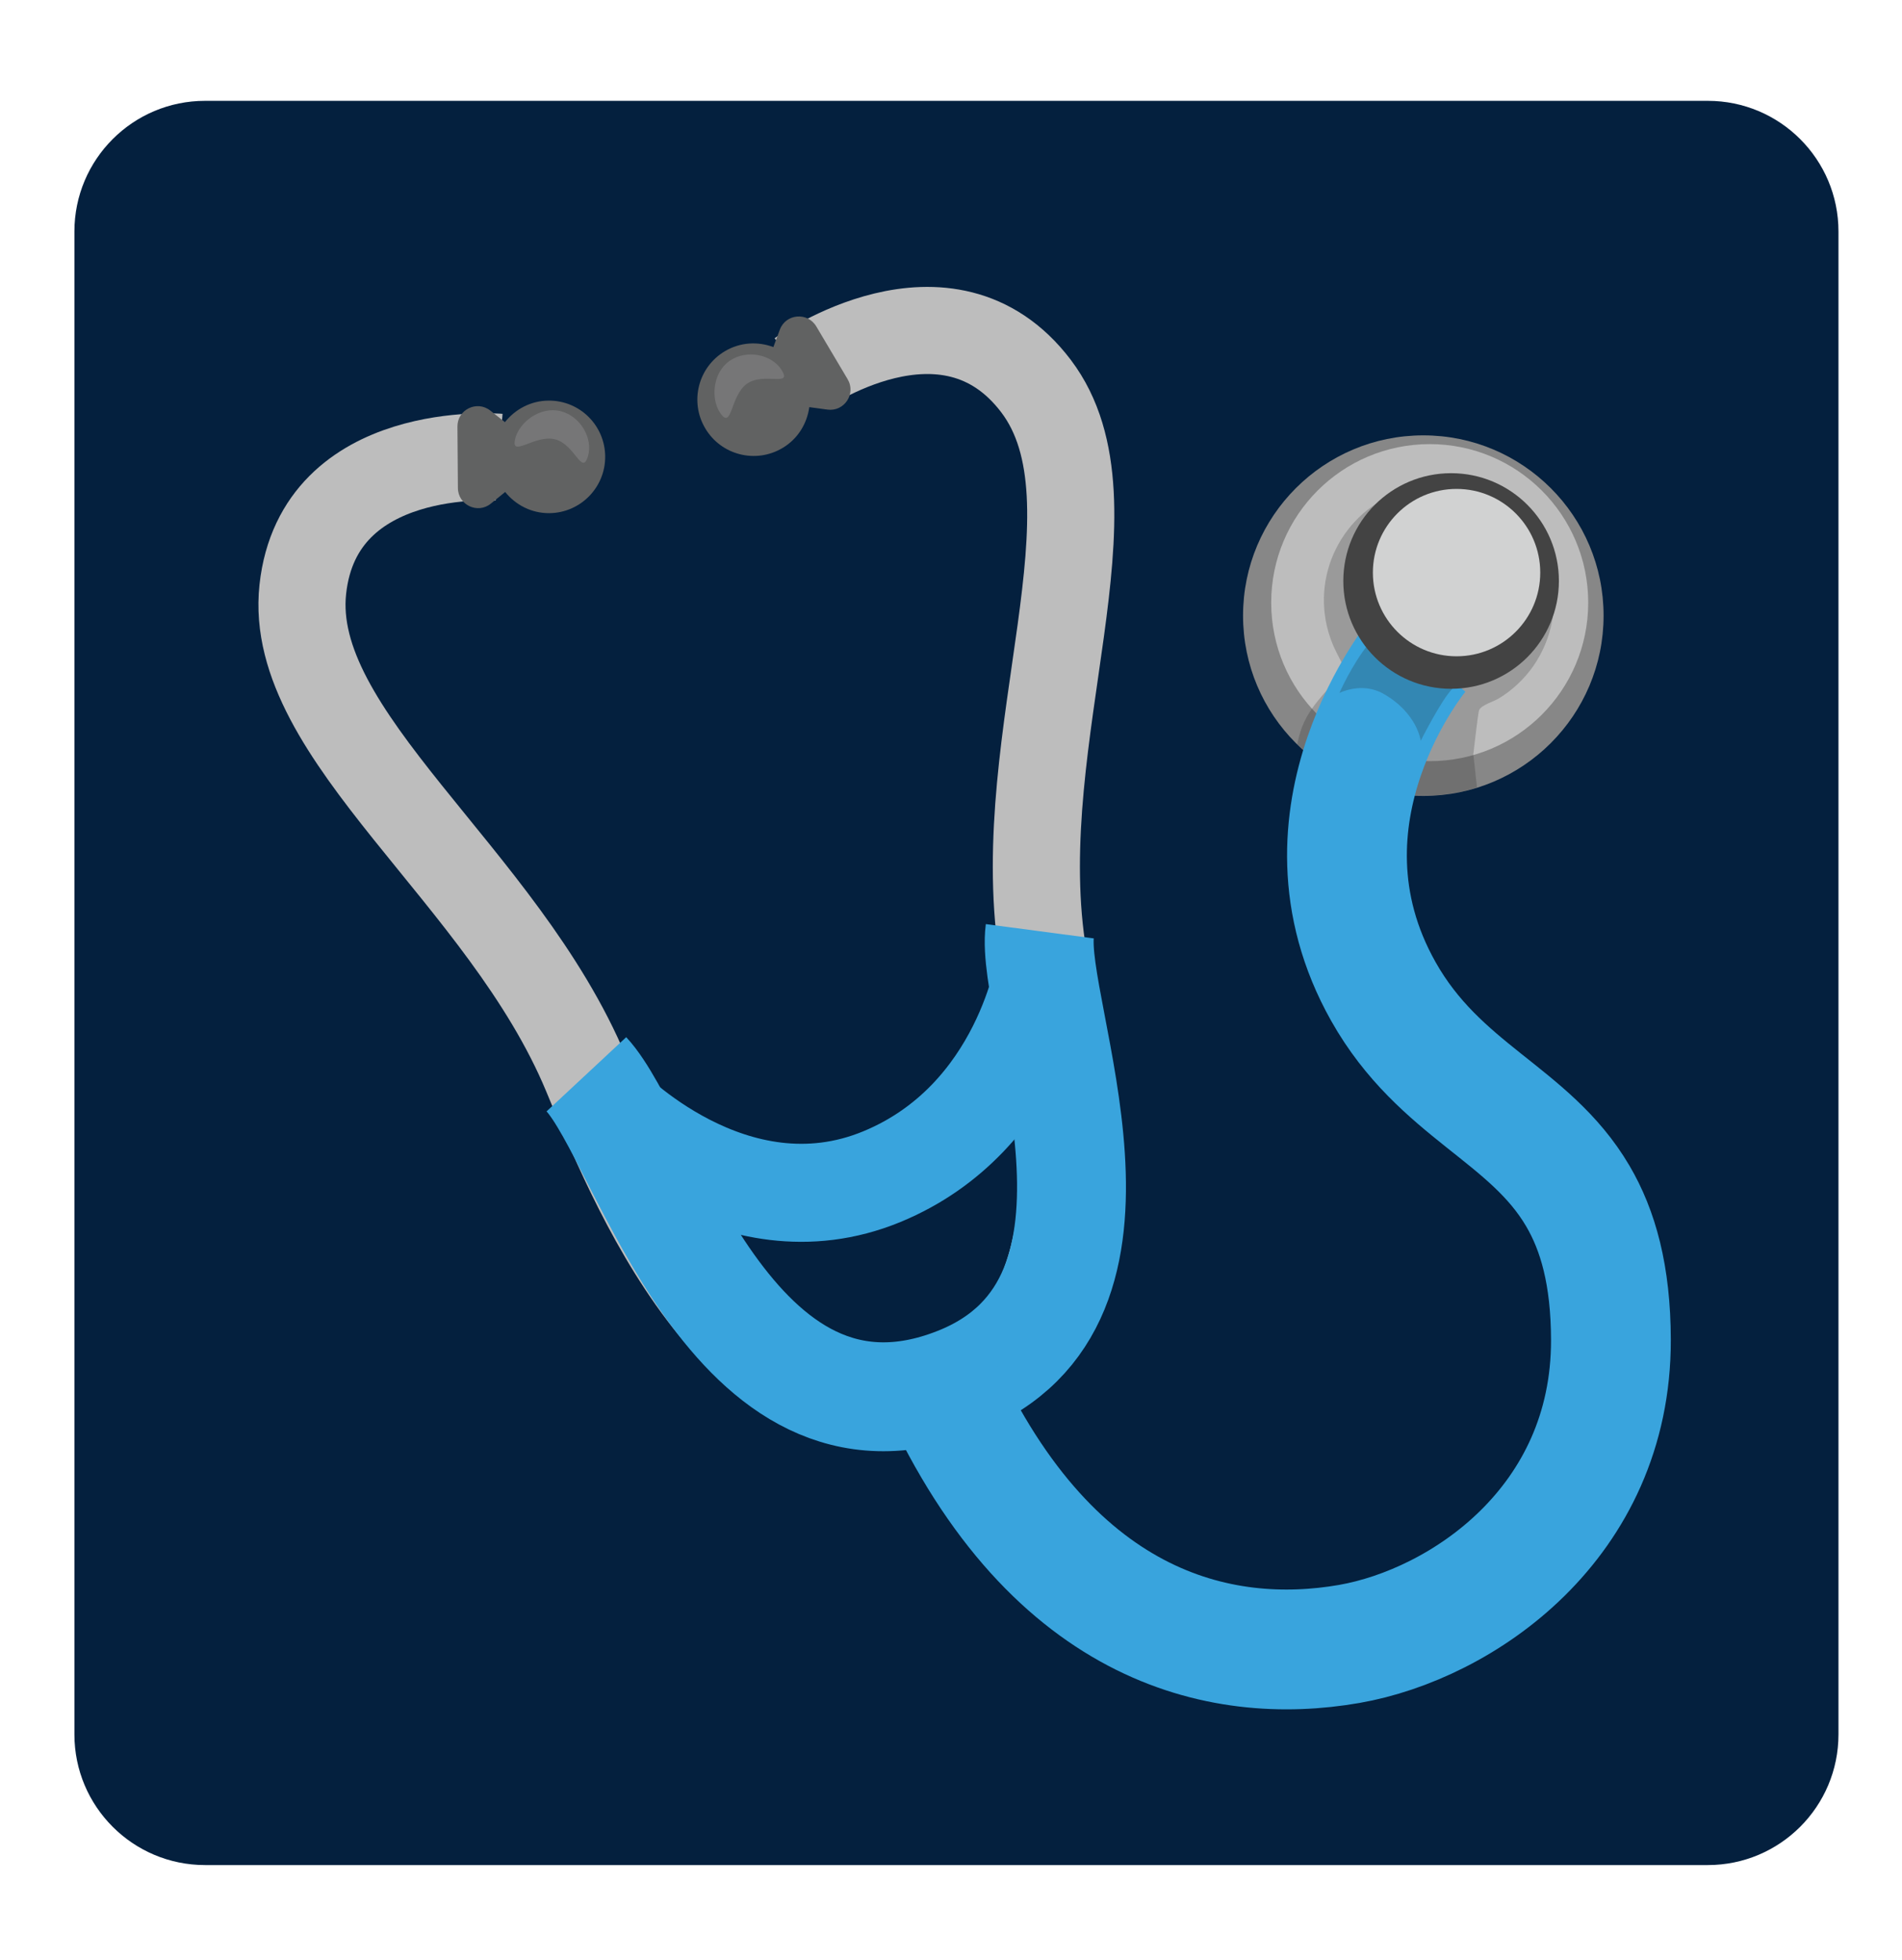
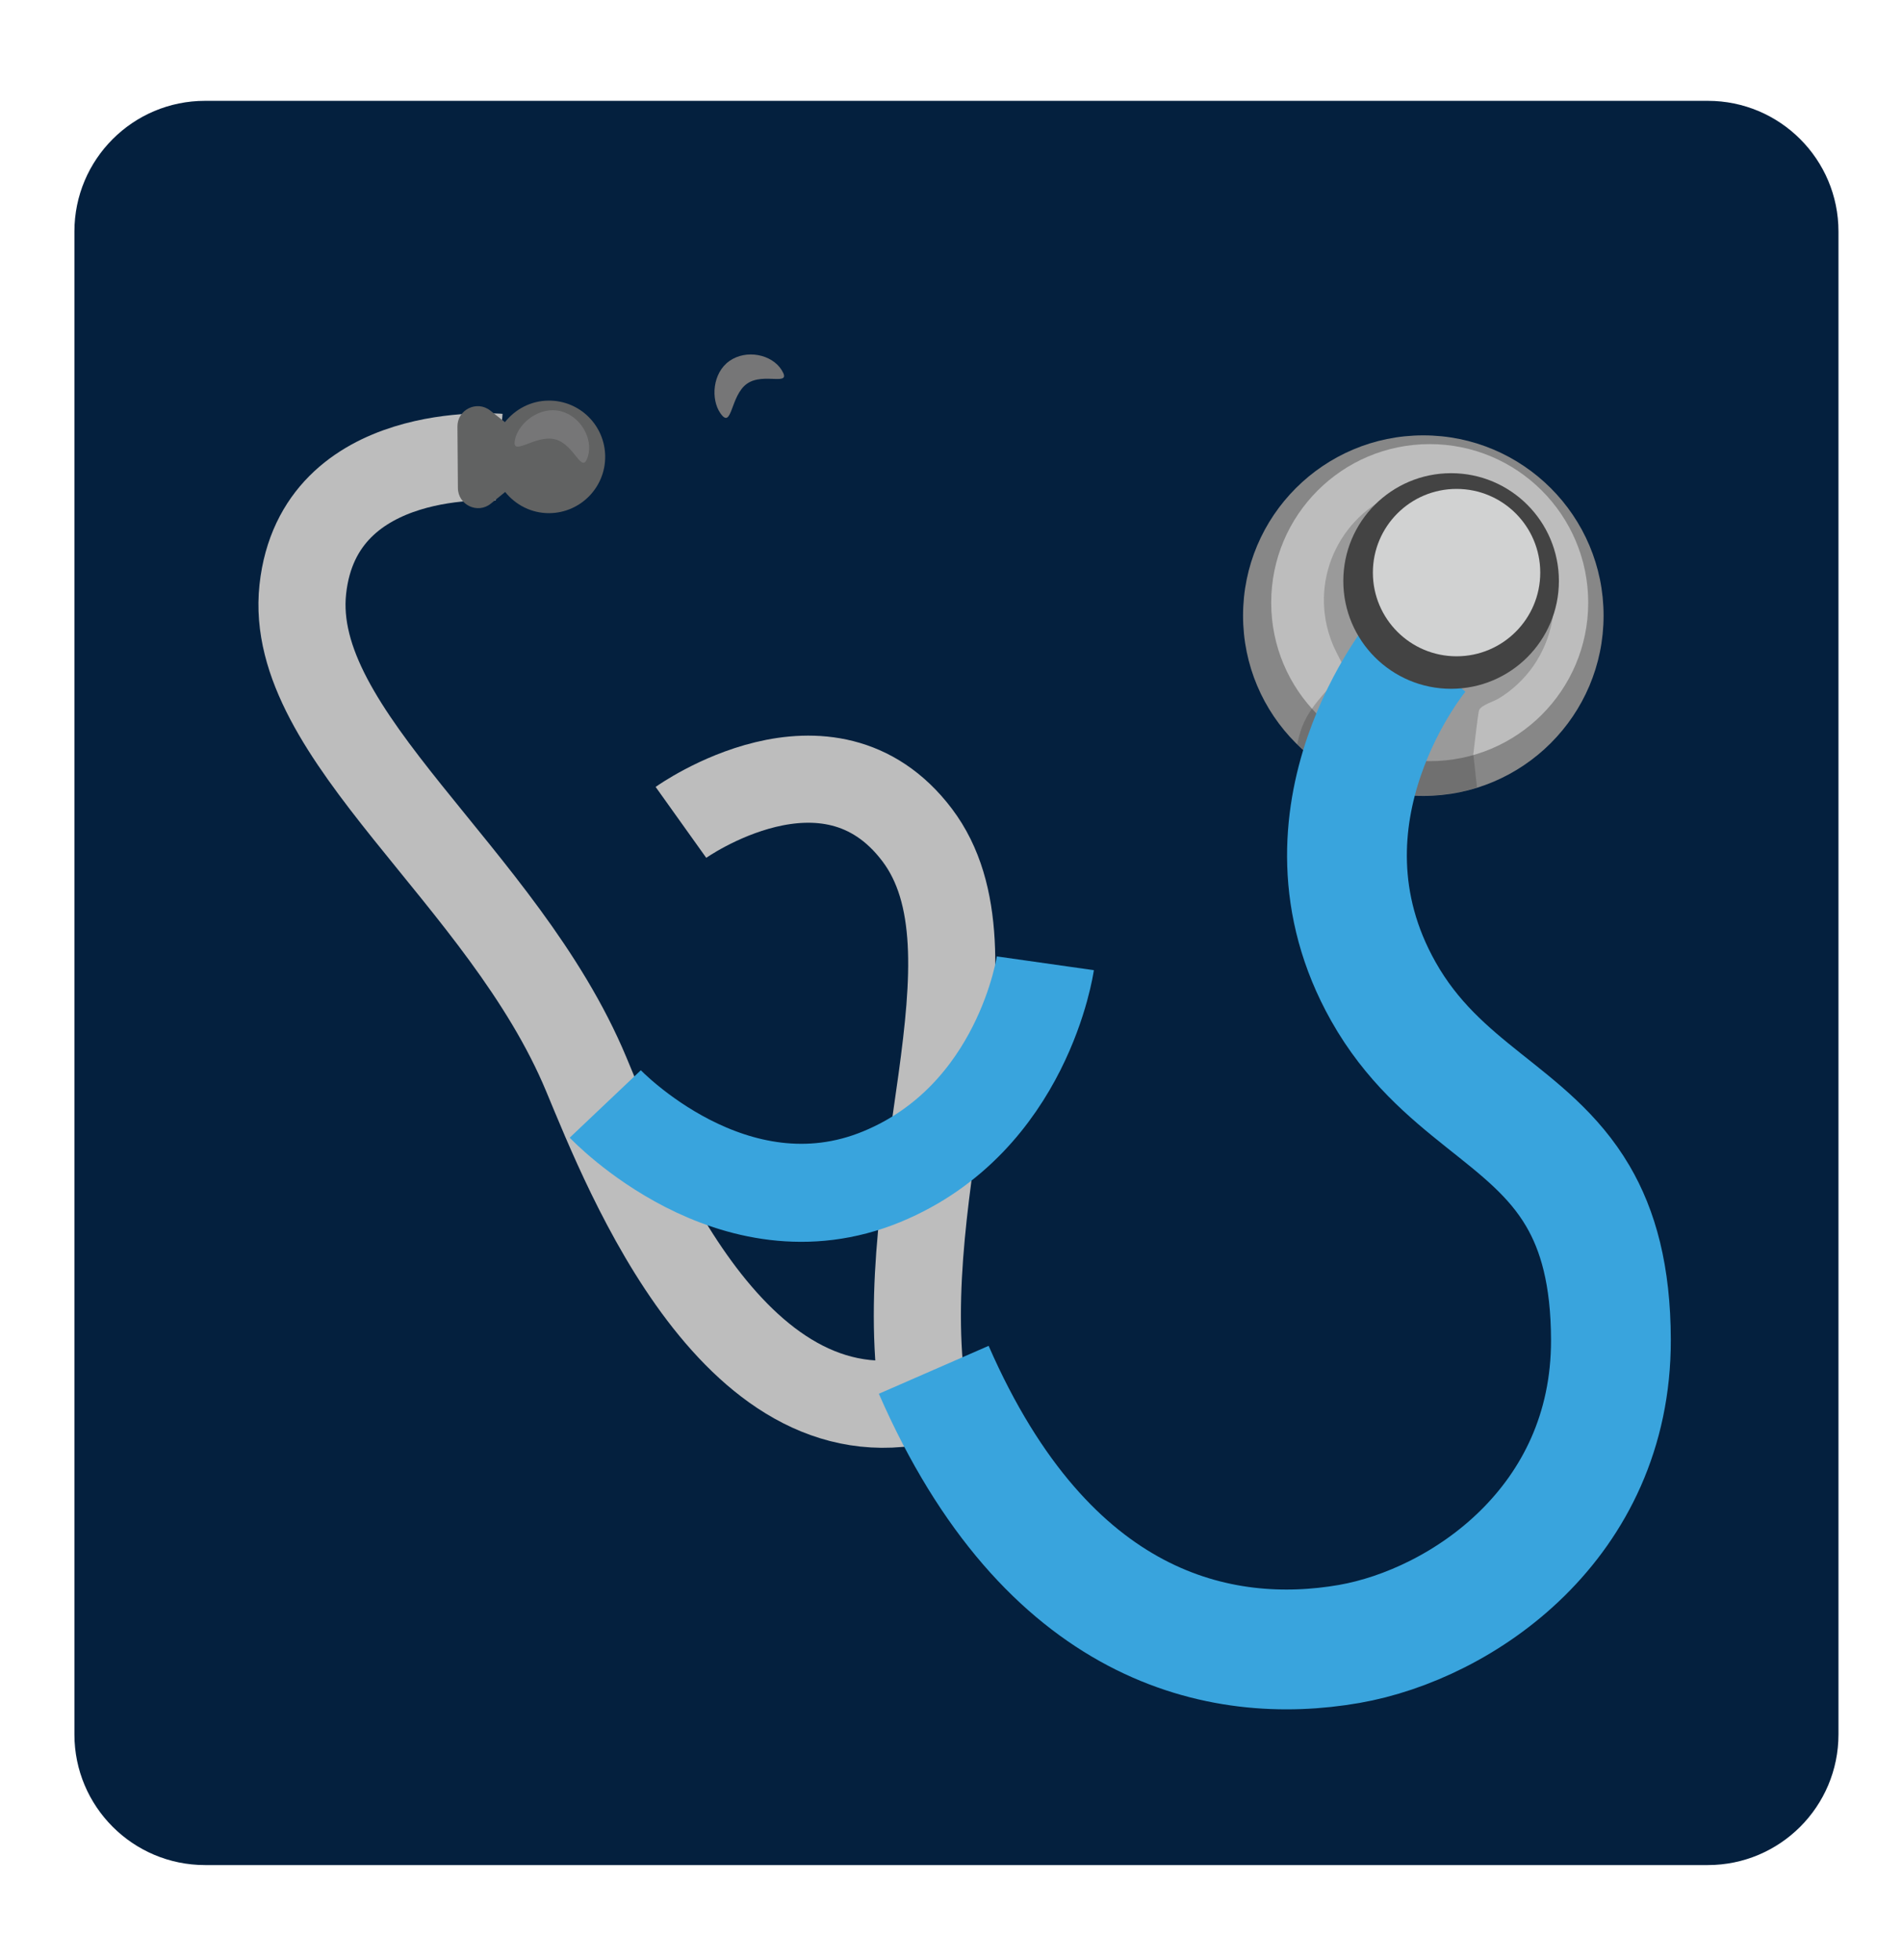
<svg xmlns="http://www.w3.org/2000/svg" version="1.1" id="Layer_1" x="0px" y="0px" width="174.667px" height="180px" viewBox="0 0 174.667 180" enable-background="new 0 0 174.667 180" xml:space="preserve">
  <path fill="#04203E" d="M168.833,159.26c0,6.627-5.373,12-12,12h-138c-6.628,0-12-5.373-12-12v-138c0-6.627,5.372-12,12-12h138  c6.627,0,12,5.373,12,12V159.26z" />
  <g id="SVGRepo_iconCarrier">
    <path fill="none" stroke="#BDBDBD" stroke-width="8" stroke-linejoin="round" stroke-miterlimit="10" d="M85.891,128.246   c-18.224,5.244-28.231-20.438-32.053-29.6c-7.62-18.299-27.494-31.066-26.03-44.537c1.466-13.47,18.02-12.123,18.02-12.123" />
-     <path fill="none" stroke="#BDBDBD" stroke-width="8" stroke-linejoin="round" stroke-miterlimit="10" d="M84.751,128.246   c18.333-4.861,12.363-31.378,10.929-41.204c-2.854-19.624,7.643-40.78-0.531-51.579c-8.175-10.8-21.687-1.152-21.687-1.152" />
+     <path fill="none" stroke="#BDBDBD" stroke-width="8" stroke-linejoin="round" stroke-miterlimit="10" d="M84.751,128.246   c-2.854-19.624,7.643-40.78-0.531-51.579c-8.175-10.8-21.687-1.152-21.687-1.152" />
    <circle fill="#878787" cx="130.708" cy="56.531" r="16.554" />
    <circle fill="#BDBDBD" cx="131.295" cy="55.337" r="14.556" />
-     <path fill="none" stroke="#39A4DD" stroke-width="10" stroke-miterlimit="10" d="M95.488,85.512   c-0.968,7.315,11.004,34.041-7.566,41.356c-20.797,8.205-28.559-22.305-34.073-28.222" />
    <path fill="none" stroke="#39A4DD" stroke-width="9" stroke-miterlimit="10" d="M55.585,101.371c0,0,11.691,12.331,25.4,6.675   c12.993-5.362,15.013-19.592,15.013-19.592" />
    <path opacity="0.22" fill="#212121" enable-background="new    " d="M129.754,44.808c-5.689,1.325-9.217,7.001-7.903,12.689   c0.196,0.845,0.498,1.67,0.902,2.454l0.739,1.454c-2.087,2.723-3.778,3.767-4.354,6.925c1.476,1.444,3.202,2.594,5.089,3.397   c0-0.011,0.011-0.022,0.011-0.031c0,0.009,0.016,0.02,0.016,0.042c3.113,1.324,6.662,1.727,10.219,0.9   c0.406-0.098,0.783-0.216,1.164-0.336l-0.336-3.039c0,0,0.435-3.853,0.531-4.06c0.251-0.488,1.262-0.749,1.781-1.053   c1.26-0.758,2.356-1.791,3.201-2.995c1.706-2.46,2.303-5.526,1.629-8.444C141.12,47.023,135.43,43.484,129.754,44.808z" />
    <path fill="none" stroke="#39A4DD" stroke-width="11" stroke-miterlimit="10" d="M85.749,125.782   c10.412,23.848,26.368,27.223,38.154,25.173c10.359-1.813,24.066-11.095,24.033-27.919c-0.013-5.971-1.194-10.071-3.042-13.217   c-4.428-7.542-12.683-9.603-17.851-18.77c-9.129-16.195,3.309-31.066,3.309-31.066" />
-     <path opacity="0.22" fill="#212121" enable-background="new    " d="M123.004,63.63c0,0,2.061-1.054,4.039,0.075   c3.125,1.78,3.426,4.32,3.426,4.32s1.891-3.755,2.903-4.777c0.996-1.029-6.047-6.143-7.645-4.177   C124.133,61.036,123.004,63.63,123.004,63.63z" />
    <path fill="#616262" d="M50.376,36.786c-1.628,0.011-3.061,0.792-4.006,1.977l-1.347-1.064c-1.226-0.967-3.028-0.088-3.015,1.477   l0.042,5.633c0.012,1.564,1.825,2.42,3.029,1.432l1.313-1.064c0.955,1.186,2.41,1.956,4.049,1.944   c2.855-0.022,5.156-2.355,5.135-5.209C55.553,39.053,53.23,36.763,50.376,36.786L50.376,36.786z" />
-     <path fill="#616262" d="M77.835,34.811l-2.874-4.84c-0.803-1.346-2.801-1.162-3.343,0.293l-0.597,1.606   c-1.422-0.532-3.051-0.455-4.452,0.379c-2.453,1.457-3.262,4.627-1.805,7.081c0,0.002,0.003,0.005,0.004,0.008   c1.456,2.453,4.626,3.262,7.081,1.806c0.002-0.002,0.005-0.003,0.008-0.004c1.412-0.835,2.257-2.248,2.463-3.755l1.671,0.227   C77.533,37.817,78.642,36.158,77.835,34.811L77.835,34.811z" />
    <circle fill="#434343" cx="133.26" cy="53.35" r="9.899" />
    <circle fill="#D1D2D2" cx="133.761" cy="52.579" r="7.685" />
    <path fill="#767677" d="M66.158,37.949c-0.9-1.292-0.728-3.703,0.825-4.8c1.551-1.095,3.896-0.617,4.796,0.827   c1.011,1.606-1.628,0.163-3.18,1.258C67.049,36.33,67.243,39.511,66.158,37.949L66.158,37.949z" />
    <path fill="#767677" d="M47.315,40.271c0.39-1.531,2.312-2.975,4.158-2.519c1.844,0.456,3.016,2.53,2.517,4.157   c-0.554,1.812-1.193-1.129-3.04-1.574C49.116,39.879,46.848,42.116,47.315,40.271z" />
  </g>
</svg>